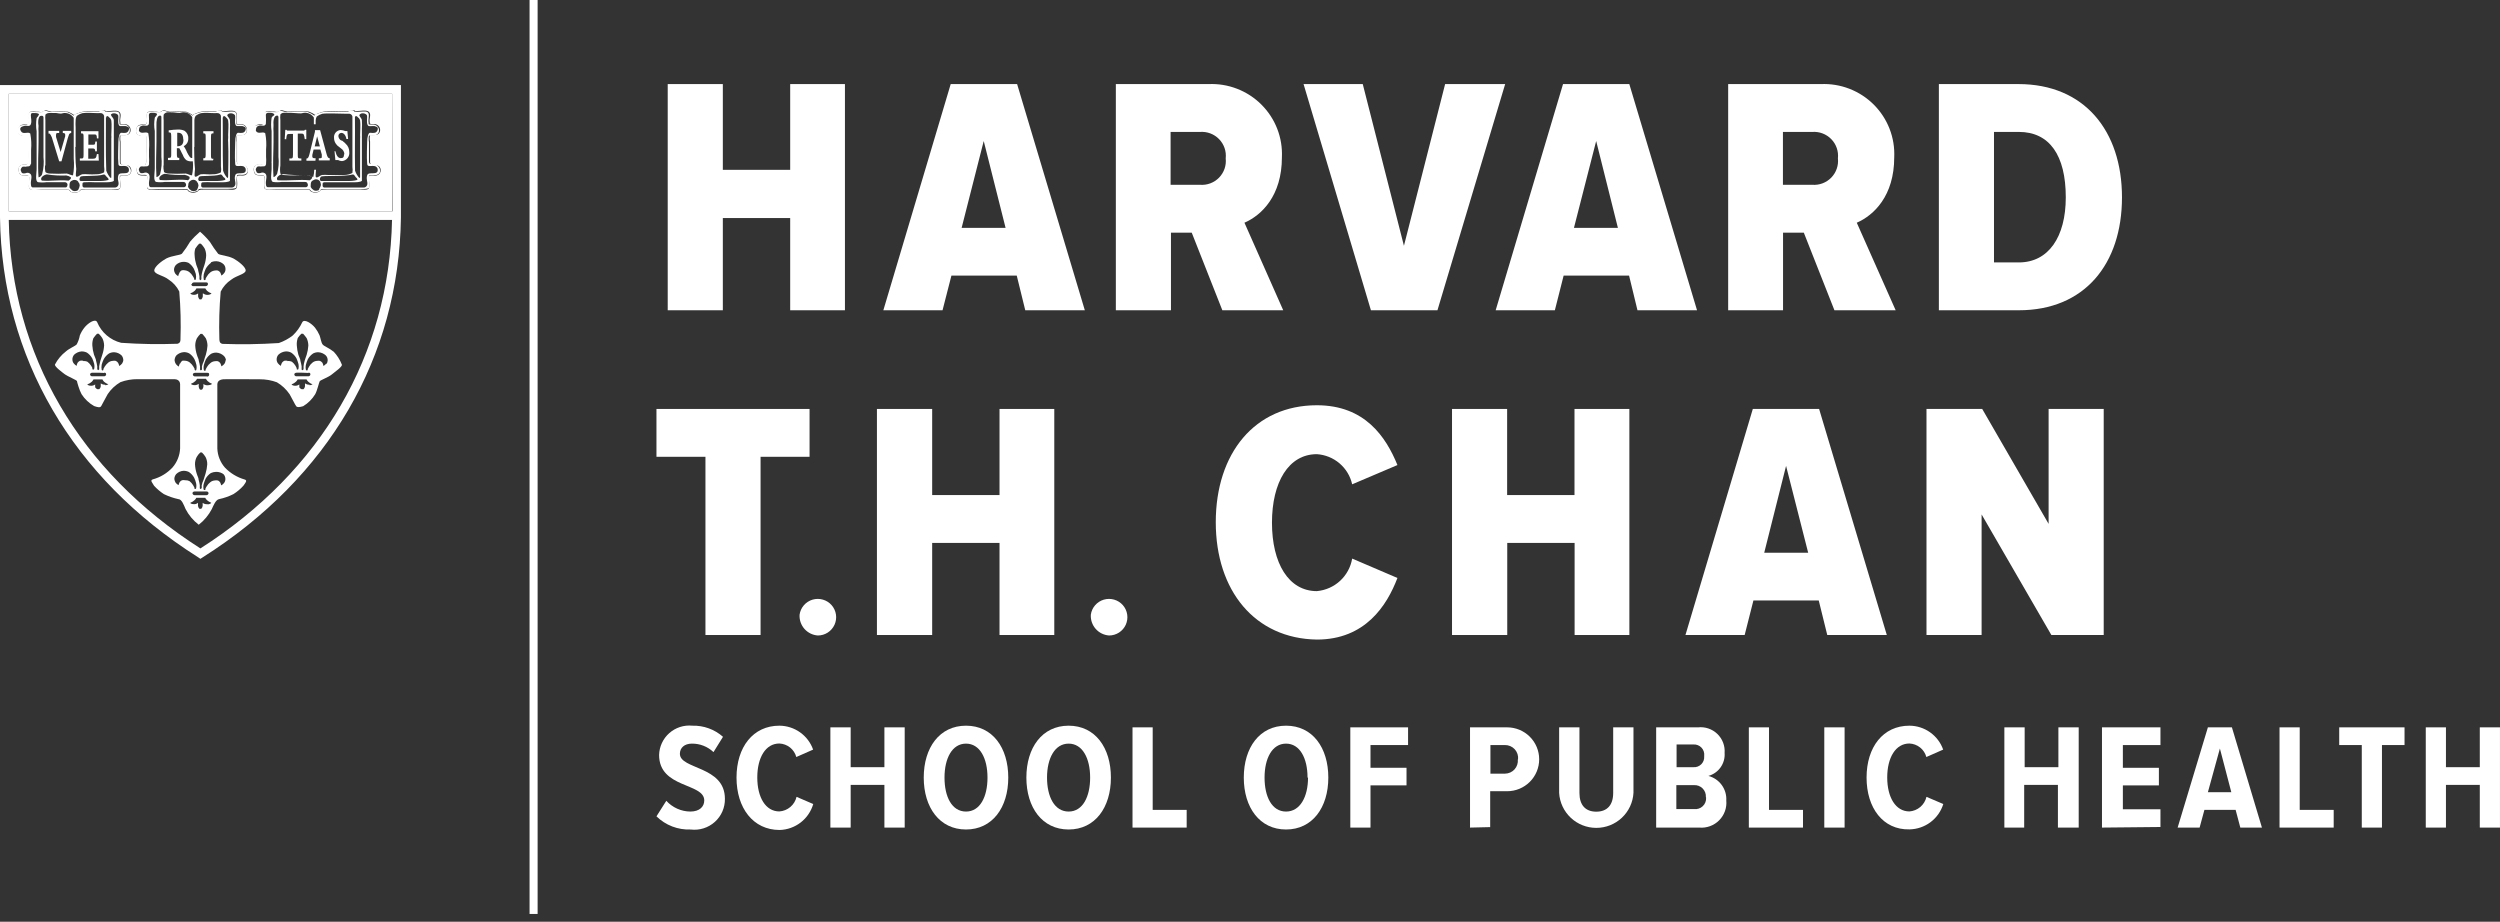
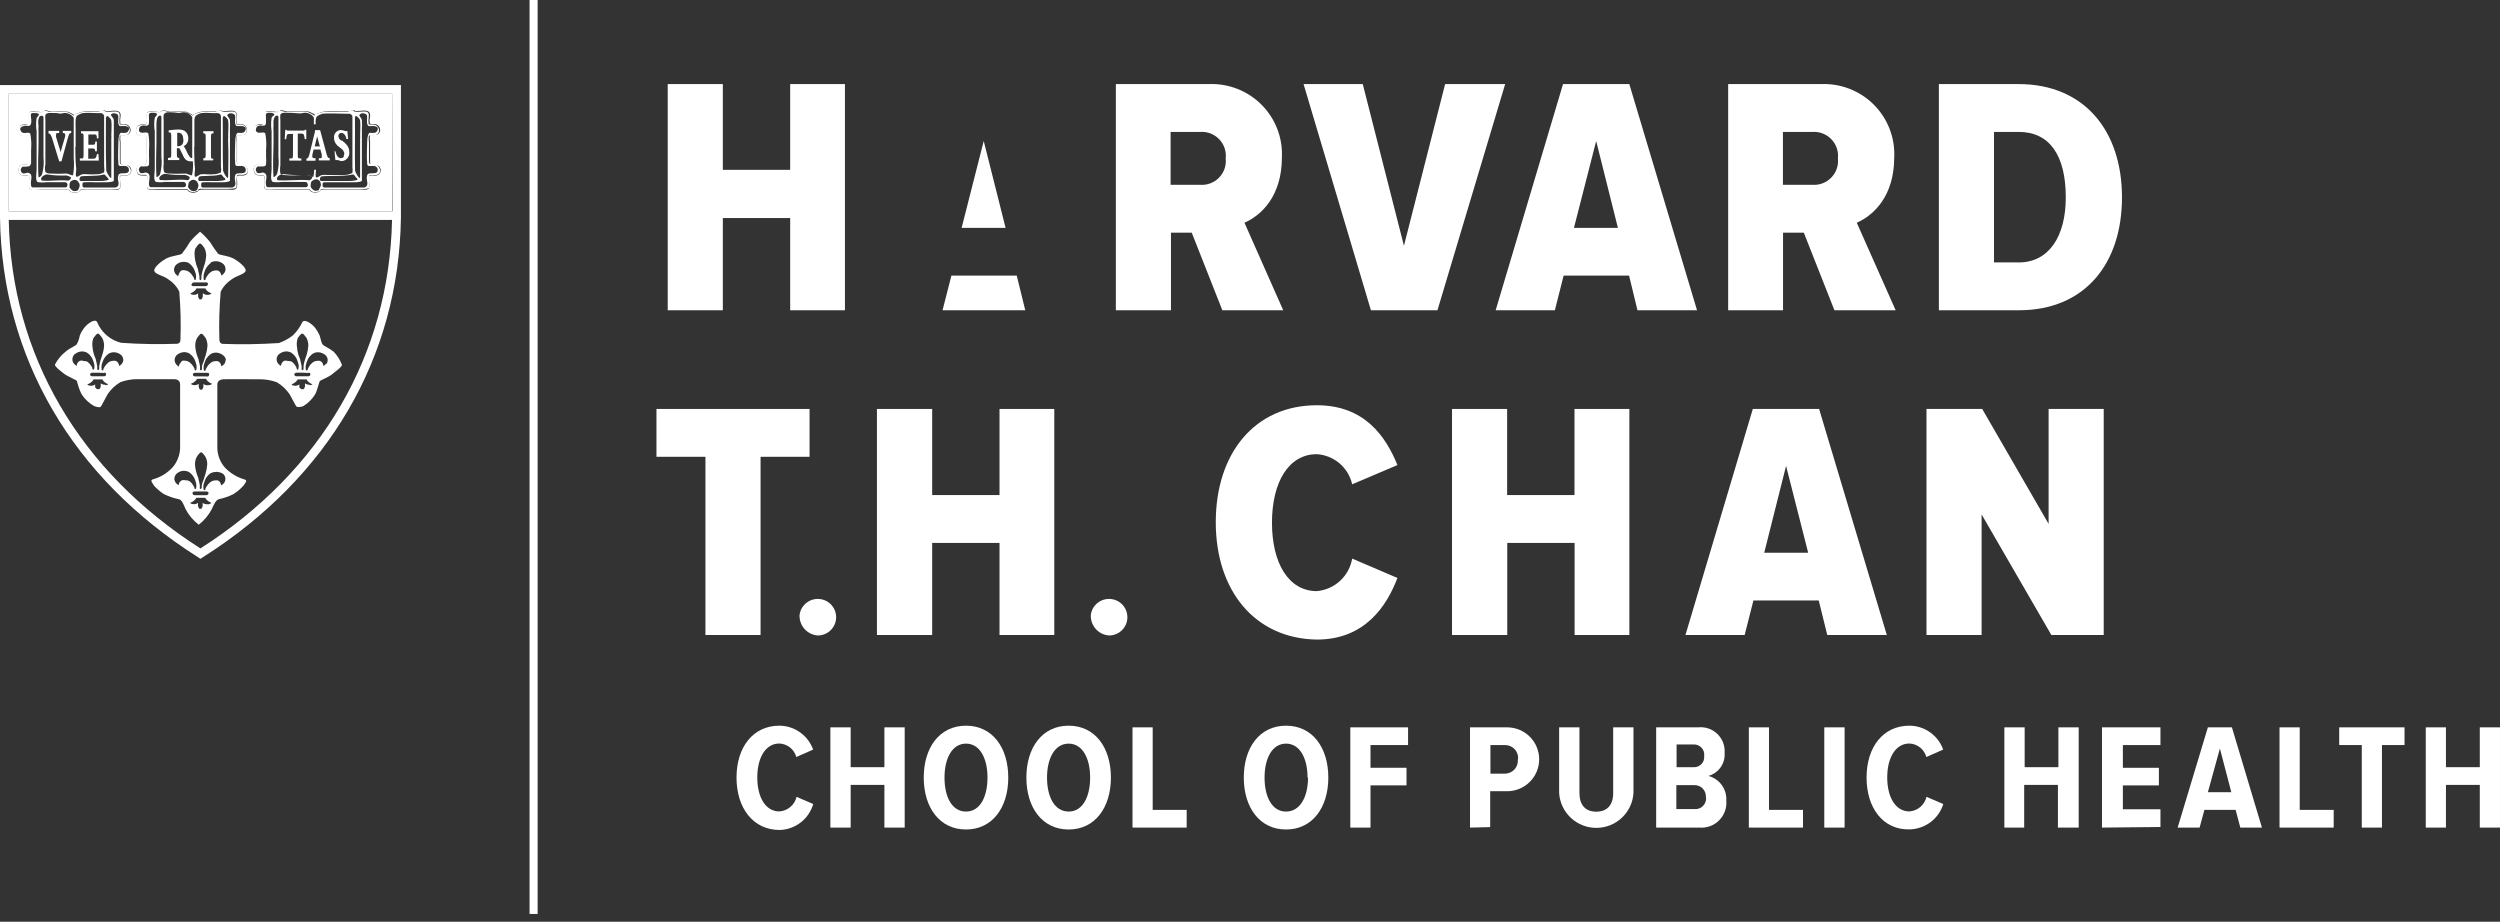
<svg xmlns="http://www.w3.org/2000/svg" width="198" height="73" viewBox="0 0 198 73" fill="none">
  <rect x="0" y="0" width="198" height="73" fill="#333333" stroke="none" />
  <path d="M31.06 7.427H0.695V16.739H31.06V7.427ZM9.91 13.906C9.812 13.893 9.713 13.893 9.615 13.906C9.539 13.963 9.511 13.906 9.501 14.096C9.492 14.285 9.587 14.749 9.501 14.92C9.416 15.091 8.978 15.015 8.817 15.015H6.858C6.62 15.015 6.43 15.015 6.335 15.091C6.239 15.166 6.335 15.166 6.201 15.204C6.112 15.244 6.014 15.264 5.916 15.264C5.818 15.264 5.721 15.244 5.631 15.204C5.574 15.204 5.526 15.072 5.431 15.034C5.32 15.024 5.209 15.024 5.098 15.034H3.272C2.949 15.034 2.417 15.11 2.321 14.911C2.226 14.712 2.379 14.285 2.321 14.068C2.264 13.85 2.321 13.925 2.15 13.906C1.732 13.906 1.551 13.906 1.494 13.594C1.39 13.13 1.684 12.978 2.141 13.044C2.34 12.826 2.274 12.258 2.274 11.784C2.274 11.311 2.274 11.074 2.274 10.771C1.808 10.771 1.323 10.771 1.466 10.212C1.523 9.89 1.732 9.833 2.16 9.871C2.493 9.672 2.084 8.98 2.417 8.848C2.568 8.828 2.722 8.828 2.873 8.848H3.035C3.139 8.848 3.282 8.914 3.415 8.848C3.548 8.781 3.501 8.753 3.586 8.734C3.672 8.715 3.938 8.838 4.109 8.848C4.534 8.823 4.959 8.823 5.384 8.848C5.568 8.917 5.741 9.013 5.897 9.132C5.897 9.047 6.04 9.028 6.125 8.99C6.356 8.883 6.604 8.822 6.858 8.81C7.196 8.838 7.537 8.838 7.875 8.81C8.103 8.81 8.275 8.668 8.398 8.81C8.788 8.81 9.264 8.677 9.463 8.876C9.663 9.075 9.463 9.397 9.53 9.681V9.776C9.53 9.852 9.53 9.776 9.625 9.833C9.72 9.827 9.815 9.827 9.91 9.833C9.98 9.839 10.047 9.86 10.107 9.895C10.168 9.929 10.22 9.977 10.26 10.034C10.3 10.091 10.327 10.156 10.338 10.224C10.35 10.293 10.347 10.363 10.329 10.43C10.224 10.742 9.958 10.704 9.549 10.714C9.515 10.883 9.515 11.057 9.549 11.226V12.874C9.615 13.196 9.882 12.969 10.195 13.13C10.509 13.291 10.509 13.935 9.91 13.906ZM19.163 13.906C19.065 13.895 18.966 13.895 18.868 13.906C18.802 13.963 18.764 13.906 18.764 14.096C18.764 14.285 18.849 14.749 18.716 14.92C18.583 15.091 18.193 15.015 18.041 15.015H16.225C15.987 15.015 15.806 15.015 15.711 15.091C15.616 15.166 15.711 15.166 15.578 15.204C15.488 15.244 15.391 15.264 15.293 15.264C15.194 15.264 15.097 15.244 15.008 15.204C14.941 15.204 14.893 15.072 14.808 15.034C14.697 15.024 14.586 15.024 14.475 15.034H12.62C12.288 15.034 11.755 15.11 11.669 14.911C11.584 14.712 11.717 14.285 11.669 14.068C11.622 13.85 11.669 13.925 11.508 13.906C11.089 13.906 10.909 13.906 10.842 13.594C10.747 13.13 11.032 12.978 11.498 13.044C11.698 12.826 11.622 12.258 11.622 11.784C11.622 11.311 11.622 11.074 11.622 10.771C11.156 10.771 10.671 10.771 10.804 10.212C10.861 9.89 11.08 9.833 11.508 9.871C11.841 9.672 11.432 8.98 11.765 8.848C11.916 8.832 12.069 8.832 12.221 8.848H12.373C12.487 8.848 12.62 8.914 12.754 8.848C12.887 8.781 12.839 8.753 12.934 8.734C13.029 8.715 13.277 8.838 13.457 8.848C13.888 8.823 14.32 8.823 14.751 8.848C14.939 8.915 15.115 9.01 15.274 9.132C15.274 9.047 15.416 9.028 15.502 8.99C15.729 8.885 15.975 8.823 16.225 8.81C16.516 8.838 16.809 8.838 17.1 8.81C17.328 8.81 17.489 8.668 17.613 8.81C18.012 8.81 18.488 8.677 18.678 8.876C18.868 9.075 18.678 9.397 18.745 9.681V9.776C18.745 9.852 18.745 9.776 18.849 9.833C18.944 9.827 19.04 9.827 19.135 9.833C19.204 9.839 19.271 9.86 19.332 9.895C19.392 9.929 19.444 9.977 19.484 10.034C19.524 10.091 19.551 10.156 19.563 10.224C19.575 10.293 19.572 10.363 19.553 10.43C19.439 10.742 19.173 10.704 18.773 10.714C18.735 10.882 18.735 11.057 18.773 11.226V12.874C18.84 13.196 19.106 12.969 19.41 13.13C19.715 13.291 19.772 13.935 19.163 13.906ZM29.624 13.906C29.523 13.89 29.42 13.89 29.32 13.906C29.253 13.906 29.224 13.906 29.215 14.086C29.206 14.266 29.301 14.74 29.215 14.911C29.129 15.081 28.692 15.005 28.53 15.005H25.896C25.658 15.005 25.478 15.005 25.373 15.081C25.268 15.157 25.373 15.157 25.249 15.195C25.16 15.235 25.062 15.255 24.964 15.255C24.866 15.255 24.769 15.235 24.679 15.195C24.612 15.195 24.565 15.062 24.47 15.024C24.362 15.015 24.254 15.015 24.146 15.024H21.892C21.569 15.024 21.037 15.1 20.942 14.901C20.846 14.702 20.999 14.276 20.942 14.058C20.884 13.84 20.942 13.916 20.78 13.897C20.361 13.897 20.181 13.897 20.114 13.584C20.01 13.12 20.304 12.969 20.761 13.035C20.761 13.035 20.808 13.035 20.818 13.035C21.018 12.817 20.942 12.249 20.942 11.775C20.942 11.301 20.942 11.065 20.942 10.761C20.485 10.761 19.991 10.761 20.133 10.202C20.19 9.88 20.399 9.823 20.837 9.861C21.16 9.662 20.751 8.971 21.084 8.838C21.239 8.823 21.395 8.823 21.55 8.838H21.702C21.816 8.838 21.95 8.905 22.083 8.838C22.216 8.772 22.168 8.744 22.254 8.725C22.339 8.706 22.606 8.829 22.777 8.838C23.224 8.838 24.099 8.772 24.46 8.838C24.651 8.906 24.831 9.001 24.993 9.122C24.993 9.037 25.126 9.018 25.211 8.98C25.442 8.876 25.691 8.815 25.944 8.8C26.508 8.829 27.073 8.829 27.636 8.8C27.865 8.8 28.026 8.658 28.15 8.8C28.549 8.8 29.025 8.668 29.224 8.867C29.424 9.066 29.224 9.388 29.282 9.672C29.291 9.703 29.291 9.736 29.282 9.767C29.282 9.842 29.329 9.767 29.386 9.823C29.481 9.817 29.576 9.817 29.671 9.823C29.741 9.829 29.808 9.85 29.869 9.885C29.929 9.92 29.981 9.967 30.021 10.024C30.061 10.081 30.088 10.146 30.1 10.215C30.112 10.283 30.108 10.353 30.09 10.42C29.985 10.733 29.719 10.695 29.31 10.704C29.276 10.873 29.276 11.047 29.31 11.216V12.874C29.377 13.196 29.643 12.969 29.957 13.13C30.271 13.291 30.242 13.935 29.643 13.916L29.624 13.906Z" fill="white" />
  <path d="M0 6.735V17.232C0.152 28.268 5.706 37.817 15.691 44.136L15.872 44.259L16.062 44.136C26.038 37.817 31.601 28.268 31.753 17.232V6.735H0ZM15.872 43.434C6.276 37.315 0.884 28.069 0.694 17.421H31.049C30.831 28.069 25.467 37.315 15.872 43.434ZM31.087 16.739H0.694V7.427H31.059L31.087 16.739ZM2.13 13.035C1.674 12.969 1.379 13.12 1.484 13.585C1.541 13.878 1.721 13.925 2.14 13.897C2.282 13.897 2.282 13.973 2.311 14.058C2.339 14.143 2.225 14.655 2.311 14.901C2.396 15.148 2.929 15.024 3.262 15.024H5.088C5.198 15.015 5.31 15.015 5.421 15.024C5.516 15.024 5.563 15.157 5.62 15.195C5.71 15.235 5.807 15.255 5.906 15.255C6.004 15.255 6.101 15.235 6.191 15.195C6.286 15.195 6.267 15.195 6.324 15.081C6.381 14.967 6.609 15.005 6.847 15.005H8.806C8.968 15.005 9.405 15.005 9.491 14.911C9.576 14.816 9.491 14.314 9.491 14.086C9.491 13.859 9.491 13.954 9.605 13.897C9.703 13.884 9.802 13.884 9.9 13.897C10.499 13.897 10.47 13.376 10.137 13.12C9.805 12.864 9.557 13.187 9.491 12.864V11.254C9.457 11.085 9.457 10.911 9.491 10.742C9.9 10.742 10.166 10.742 10.271 10.458C10.289 10.391 10.292 10.321 10.28 10.253C10.268 10.184 10.242 10.119 10.202 10.062C10.162 10.005 10.11 9.958 10.049 9.923C9.989 9.888 9.922 9.867 9.852 9.861C9.757 9.855 9.662 9.855 9.567 9.861C9.51 9.861 9.472 9.861 9.472 9.805V9.71C9.415 9.426 9.567 9.066 9.405 8.905C9.243 8.744 8.73 8.905 8.34 8.838C8.216 8.658 8.045 8.753 7.817 8.838C7.478 8.867 7.138 8.867 6.799 8.838C6.546 8.851 6.297 8.912 6.067 9.018C5.982 9.018 5.868 9.075 5.839 9.16C5.683 9.041 5.51 8.946 5.325 8.876C4.901 8.852 4.476 8.852 4.051 8.876C3.88 8.876 3.661 8.753 3.528 8.763C3.395 8.772 3.414 8.867 3.357 8.876C3.3 8.886 3.081 8.876 2.977 8.876H2.815C2.663 8.857 2.51 8.857 2.358 8.876C2.026 9.009 2.434 9.7 2.102 9.899C1.674 9.899 1.464 9.899 1.407 10.24C1.312 10.78 1.75 10.79 2.216 10.799C2.216 11.102 2.216 11.453 2.216 11.813C2.216 12.173 2.282 12.855 2.083 13.073C2.149 13.035 2.111 13.025 2.102 13.035H2.13ZM5.478 14.304C5.478 14.304 5.421 14.304 5.383 14.304C4.66 14.229 4.108 14.361 3.309 14.304C3.11 14.068 3.519 13.831 3.709 13.812C4.221 13.892 4.741 13.921 5.259 13.897C5.389 13.92 5.513 13.972 5.62 14.049C5.639 14.21 5.497 14.229 5.449 14.304H5.478ZM8.758 9.113C8.892 8.876 9.262 8.98 9.348 9.113C9.434 9.246 9.243 9.861 9.5 9.985C9.567 9.985 9.662 9.985 9.747 9.985H9.919C10.042 9.985 9.919 9.985 10.118 10.041C10.318 10.098 10.194 10.487 9.976 10.515C9.757 10.544 9.747 10.515 9.605 10.515C9.462 10.515 9.377 10.875 9.377 11.188C9.377 11.5 9.32 12.467 9.377 12.978C9.377 13.272 9.747 13.082 10.014 13.168C10.06 13.184 10.102 13.211 10.136 13.248C10.169 13.284 10.192 13.328 10.204 13.376C10.299 13.973 9.491 13.528 9.377 13.878C9.262 14.229 9.443 14.399 9.377 14.646C9.357 14.71 9.317 14.765 9.261 14.803C9.206 14.841 9.139 14.859 9.072 14.854C8.701 14.854 8.426 14.854 8.045 14.854H7.598H6.647C6.495 14.797 6.533 14.693 6.533 14.589C6.533 14.484 6.533 14.475 6.647 14.437C6.964 14.419 7.282 14.419 7.598 14.437C7.884 14.437 7.979 14.437 8.254 14.437C8.53 14.437 8.882 14.437 9.015 14.323C9.015 13.48 9.015 12.997 9.015 12.116V10.203C9.015 9.985 9.015 9.757 9.015 9.549C9.015 9.34 8.854 9.284 8.806 9.142C8.758 8.999 8.701 9.085 8.73 9.113H8.758ZM8.416 9.303C8.416 9.236 8.416 9.227 8.473 9.198C8.53 9.17 8.616 9.255 8.654 9.303C8.737 9.362 8.794 9.45 8.816 9.549C8.863 9.89 8.816 10.383 8.816 10.705C8.826 10.799 8.826 10.894 8.816 10.989C8.811 11.071 8.811 11.153 8.816 11.235C8.816 12.078 8.816 13.812 8.816 13.963C8.816 14.115 8.816 14.115 8.72 14.058C8.591 13.895 8.488 13.713 8.416 13.518C8.359 11.737 8.397 10.989 8.388 9.303H8.416ZM8.492 14.039C8.54 14.105 8.606 14.153 8.606 14.219C8.606 14.286 8.188 14.333 8.007 14.333H6.372C6.248 14.248 6.286 14.124 6.372 14.001C6.457 13.878 7.646 14.001 8.216 13.821C8.312 13.793 8.369 13.935 8.492 14.049V14.039ZM5.991 11.633C5.991 11.112 5.991 10.686 5.991 10.136C5.977 9.922 5.977 9.707 5.991 9.492C5.996 9.383 6.025 9.276 6.077 9.179C6.211 9.081 6.363 9.007 6.524 8.962C6.904 8.905 7.341 8.962 7.76 8.962C7.845 8.954 7.931 8.954 8.017 8.962C8.072 8.973 8.122 8.999 8.163 9.037C8.203 9.076 8.232 9.125 8.245 9.179C8.245 10.496 8.245 12.088 8.245 13.177C8.275 13.334 8.275 13.494 8.245 13.651C8.049 13.755 7.83 13.808 7.608 13.802C7.399 13.816 7.189 13.816 6.98 13.802C6.822 13.788 6.663 13.788 6.505 13.802C6.426 13.829 6.353 13.867 6.286 13.916C6.286 13.916 6.115 14.039 6.039 13.982C5.963 13.925 6.039 13.556 6.039 13.386C5.963 12.741 5.972 11.974 5.963 11.643L5.991 11.633ZM6.257 14.475C6.29 14.543 6.309 14.617 6.314 14.693C6.298 14.802 6.263 14.908 6.21 15.005C6.194 15.038 6.17 15.066 6.14 15.086C6.11 15.106 6.075 15.117 6.039 15.119C5.968 15.147 5.89 15.147 5.82 15.119C5.725 15.119 5.734 15.053 5.668 15.024C5.601 14.996 5.563 14.901 5.506 14.844C5.502 14.788 5.502 14.731 5.506 14.674C5.506 14.551 5.506 14.38 5.725 14.295C5.867 14.2 6.181 14.248 6.229 14.475H6.257ZM3.595 13.111C3.595 12.012 3.595 10.79 3.595 9.549C3.578 9.395 3.578 9.239 3.595 9.085C3.63 9.043 3.673 9.01 3.722 8.987C3.772 8.964 3.826 8.952 3.88 8.952C3.972 8.943 4.064 8.943 4.156 8.952H4.46C4.583 8.976 4.706 8.992 4.831 8.999C4.906 8.979 4.982 8.963 5.059 8.952C5.211 8.939 5.364 8.968 5.502 9.034C5.639 9.101 5.755 9.204 5.839 9.331C5.839 10.487 5.839 11.623 5.839 12.571C5.882 13.01 5.863 13.454 5.782 13.888C5.601 13.888 5.478 13.774 5.287 13.745C4.841 13.769 4.393 13.769 3.947 13.745C3.823 13.745 3.623 13.679 3.595 13.622C3.558 13.454 3.548 13.282 3.566 13.111H3.595ZM3.281 9.17C3.357 9.17 3.414 9.17 3.443 9.274V12.438C3.493 12.889 3.457 13.345 3.338 13.783C3.338 13.869 3.176 14.03 3.053 14.049C2.977 13.025 3.053 12.021 3.053 11.283C3.053 11.14 3.053 11.036 3.053 10.856C3.053 10.856 3.053 10.705 3.053 10.676C3.058 10.607 3.058 10.537 3.053 10.468C3.038 10.298 3.038 10.127 3.053 9.956C2.986 9.587 3.053 9.17 3.252 9.17H3.281ZM2.463 12.959C2.463 12.817 2.463 12.628 2.463 12.429V11.86C2.501 11.43 2.479 10.996 2.396 10.572C2.187 10.392 1.835 10.695 1.655 10.383C1.474 10.07 1.788 10.013 1.94 9.966C2.092 9.918 2.358 10.079 2.444 9.833C2.53 9.587 2.444 9.369 2.444 9.142C2.444 8.914 2.568 8.962 2.615 8.952C2.824 8.952 3.015 8.952 3.091 9.047C3.06 9.098 3.034 9.152 3.015 9.208C3.015 9.208 2.929 9.284 2.9 9.35C2.844 9.698 2.844 10.053 2.9 10.402C2.9 11.15 2.9 11.633 2.9 12.239V12.467C2.9 12.571 2.9 12.675 2.9 12.779V12.959C2.9 13.082 2.9 13.149 2.9 13.272C2.896 13.319 2.896 13.367 2.9 13.414C2.9 13.689 2.758 14.361 3.015 14.428C3.238 14.461 3.466 14.461 3.69 14.428C4.251 14.428 4.641 14.428 5.126 14.428C5.174 14.427 5.22 14.441 5.26 14.468C5.299 14.495 5.329 14.534 5.344 14.579C5.344 14.664 5.344 14.816 5.211 14.844C4.26 14.844 3.566 14.844 2.596 14.844C2.434 14.844 2.444 14.589 2.444 14.437C2.444 14.286 2.596 13.859 2.358 13.736C2.121 13.613 2.111 13.736 1.892 13.736C1.674 13.736 1.693 13.585 1.636 13.471C1.641 13.418 1.657 13.367 1.683 13.322C1.709 13.276 1.745 13.236 1.788 13.206C1.863 13.192 1.941 13.192 2.016 13.206C2.168 13.149 2.387 13.253 2.434 12.988L2.463 12.959ZM3.842 10.534V10.364H4.688V10.534H4.622C4.498 10.534 4.441 10.534 4.441 10.667C4.432 10.729 4.432 10.793 4.441 10.856L4.802 12.04L5.164 10.79C5.169 10.749 5.169 10.708 5.164 10.667C5.164 10.572 5.107 10.534 4.974 10.534V10.364H5.639V10.534C5.598 10.535 5.558 10.549 5.525 10.575C5.492 10.601 5.469 10.636 5.459 10.676C5.459 10.676 5.392 10.856 5.363 10.96L4.869 12.779H4.688L4.108 10.885C3.975 10.591 3.947 10.562 3.813 10.562L3.842 10.534ZM22.681 11.027H22.548L22.595 10.288H22.709C22.709 10.345 22.709 10.345 22.814 10.345H24.069C24.069 10.345 24.126 10.345 24.145 10.278H24.259V11.017H24.136C24.079 10.61 24.05 10.582 23.869 10.582H23.584V12.239C23.584 12.495 23.584 12.552 23.793 12.552H23.869V12.722H22.918V12.552H22.994C23.156 12.552 23.204 12.552 23.204 12.239V10.61H22.947C22.738 10.61 22.709 10.61 22.662 11.046L22.681 11.027ZM7.827 12.722H6.324V12.552H6.419C6.581 12.552 6.619 12.552 6.619 12.239V10.875C6.619 10.6 6.619 10.562 6.419 10.562V10.392H7.798V10.96H7.674C7.674 10.676 7.617 10.648 7.475 10.648H6.999V11.463H7.341C7.503 11.463 7.532 11.463 7.551 11.207H7.674V11.983H7.541C7.541 11.813 7.494 11.756 7.332 11.756H6.99V12.277C6.99 12.524 6.99 12.552 6.99 12.571H7.37C7.57 12.571 7.627 12.505 7.674 12.201H7.798L7.827 12.722ZM27.274 12.211C27.271 12.119 27.245 12.029 27.199 11.95C27.152 11.87 27.087 11.804 27.008 11.756L26.865 11.643C26.753 11.574 26.658 11.48 26.589 11.368C26.501 11.236 26.455 11.081 26.456 10.922C26.447 10.846 26.453 10.769 26.476 10.695C26.498 10.621 26.535 10.553 26.585 10.494C26.635 10.435 26.697 10.388 26.766 10.354C26.836 10.32 26.911 10.301 26.989 10.297C27.113 10.306 27.235 10.335 27.35 10.383H27.512L27.569 11.008H27.436C27.388 10.714 27.226 10.525 27.036 10.525C26.972 10.527 26.912 10.554 26.867 10.6C26.823 10.646 26.798 10.707 26.798 10.771C26.803 10.845 26.827 10.917 26.866 10.98C26.906 11.043 26.961 11.095 27.027 11.131H27.084C27.123 11.153 27.159 11.182 27.188 11.216C27.252 11.258 27.31 11.309 27.36 11.368C27.456 11.451 27.534 11.554 27.587 11.67C27.639 11.787 27.666 11.913 27.664 12.04C27.674 12.126 27.668 12.212 27.644 12.295C27.62 12.378 27.58 12.455 27.526 12.522C27.472 12.589 27.405 12.645 27.329 12.686C27.253 12.727 27.17 12.752 27.084 12.76C26.974 12.754 26.867 12.725 26.77 12.675H26.656H26.561L26.494 11.974H26.561C26.646 12.344 26.789 12.524 26.989 12.524C27.188 12.524 27.245 12.438 27.245 12.239L27.274 12.211ZM20.769 13.007C20.313 12.94 20.018 13.092 20.123 13.556C20.189 13.85 20.37 13.897 20.788 13.869C20.921 13.869 20.921 13.944 20.95 14.03C20.979 14.115 20.864 14.627 20.95 14.873C21.035 15.119 21.568 14.996 21.901 14.996H24.155C24.262 14.986 24.37 14.986 24.478 14.996C24.573 14.996 24.621 15.129 24.687 15.166C24.777 15.206 24.874 15.227 24.973 15.227C25.071 15.227 25.168 15.206 25.258 15.166C25.353 15.166 25.324 15.166 25.381 15.053C25.439 14.939 25.667 14.977 25.904 14.977H28.539C28.7 14.977 29.138 14.977 29.223 14.882C29.309 14.788 29.223 14.286 29.223 14.058C29.223 13.831 29.223 13.925 29.328 13.878C29.429 13.862 29.532 13.862 29.632 13.878C30.231 13.878 30.203 13.348 29.87 13.092C29.537 12.836 29.29 13.158 29.223 12.836V11.254C29.19 11.085 29.19 10.911 29.223 10.742C29.632 10.742 29.899 10.742 30.003 10.458C30.022 10.391 30.025 10.321 30.013 10.253C30.001 10.184 29.974 10.119 29.934 10.062C29.894 10.005 29.842 9.958 29.782 9.923C29.722 9.888 29.654 9.867 29.585 9.861C29.49 9.855 29.395 9.855 29.299 9.861C29.242 9.861 29.195 9.861 29.195 9.805C29.204 9.774 29.204 9.741 29.195 9.71C29.138 9.426 29.299 9.066 29.138 8.905C28.976 8.744 28.463 8.905 28.063 8.838C27.94 8.658 27.778 8.753 27.55 8.838C26.986 8.867 26.421 8.867 25.857 8.838C25.604 8.853 25.356 8.914 25.125 9.018C25.039 9.018 24.925 9.075 24.906 9.16C24.744 9.039 24.564 8.944 24.373 8.876C24.012 8.782 23.137 8.876 22.69 8.876C22.519 8.876 22.3 8.753 22.167 8.763C22.034 8.772 22.053 8.867 21.996 8.876C21.939 8.886 21.73 8.876 21.616 8.876H21.463C21.308 8.861 21.152 8.861 20.997 8.876C20.665 9.009 21.073 9.7 20.75 9.899C20.313 9.899 20.104 9.899 20.047 10.24C19.951 10.78 20.398 10.79 20.855 10.799C20.855 11.102 20.855 11.453 20.855 11.813C20.855 12.173 20.931 12.855 20.731 13.073C20.788 13.035 20.76 13.025 20.741 13.035L20.769 13.007ZM24.573 14.276C24.573 14.276 24.526 14.276 24.478 14.276C23.755 14.2 22.785 14.333 21.986 14.276C21.787 14.039 22.205 13.802 22.386 13.783C23.039 13.864 23.697 13.893 24.354 13.869C24.487 13.892 24.614 13.944 24.725 14.02C24.716 14.21 24.564 14.229 24.507 14.304L24.573 14.276ZM25.305 14.986C25.289 15.015 25.265 15.04 25.237 15.058C25.209 15.076 25.177 15.088 25.144 15.091C25.07 15.119 24.989 15.119 24.916 15.091C24.83 15.091 24.83 15.024 24.763 14.996C24.697 14.967 24.659 14.873 24.611 14.816C24.603 14.759 24.603 14.702 24.611 14.646C24.611 14.522 24.611 14.352 24.83 14.267C24.875 14.236 24.925 14.215 24.979 14.206C25.033 14.198 25.088 14.201 25.14 14.217C25.192 14.232 25.24 14.259 25.28 14.296C25.32 14.332 25.352 14.377 25.372 14.428C25.395 14.498 25.411 14.571 25.419 14.646C25.39 14.781 25.328 14.908 25.239 15.015L25.305 14.986ZM28.463 9.113C28.596 8.876 28.967 8.98 29.052 9.113C29.138 9.246 28.948 9.861 29.204 9.985C29.287 9.995 29.369 9.995 29.452 9.985H29.623C29.737 9.985 29.623 9.985 29.823 10.041C30.022 10.098 29.899 10.487 29.68 10.515C29.461 10.544 29.452 10.515 29.309 10.515C29.166 10.515 29.081 10.875 29.081 11.188C29.081 11.5 29.024 12.467 29.081 12.978C29.081 13.272 29.452 13.082 29.718 13.168C29.763 13.186 29.804 13.214 29.837 13.25C29.87 13.286 29.894 13.329 29.908 13.376C30.003 13.973 29.185 13.528 29.081 13.878C28.976 14.229 29.147 14.399 29.081 14.646C29.061 14.71 29.021 14.765 28.965 14.803C28.91 14.841 28.843 14.859 28.776 14.854C28.405 14.854 28.13 14.854 27.74 14.854H27.15H25.667C25.515 14.797 25.553 14.693 25.553 14.589C25.553 14.484 25.553 14.475 25.667 14.437C25.99 14.437 26.618 14.437 26.875 14.437C27.131 14.437 27.626 14.437 27.901 14.437C28.177 14.437 28.529 14.437 28.662 14.323C28.662 13.48 28.662 12.997 28.662 12.116V10.203C28.677 9.985 28.677 9.767 28.662 9.549C28.662 9.369 28.501 9.284 28.463 9.142C28.425 8.999 28.463 9.085 28.463 9.113ZM28.111 9.303C28.111 9.246 28.111 9.227 28.177 9.198C28.244 9.17 28.32 9.255 28.358 9.303C28.441 9.362 28.498 9.45 28.52 9.549C28.567 9.89 28.52 10.383 28.52 10.705C28.53 10.799 28.53 10.894 28.52 10.989V11.235C28.52 12.078 28.52 13.812 28.52 13.963C28.52 14.115 28.52 14.115 28.425 14.058C28.29 13.899 28.186 13.716 28.12 13.518C28.092 11.737 28.13 10.989 28.111 9.303ZM28.187 14.039C28.244 14.105 28.31 14.153 28.31 14.219C28.31 14.286 27.892 14.333 27.702 14.333H25.41C25.286 14.248 25.324 14.124 25.41 14.001C25.496 13.878 27.312 14.001 27.921 13.821C28.044 13.793 28.092 13.935 28.187 14.049V14.039ZM22.205 13.092C22.205 11.993 22.205 10.771 22.205 9.53C22.188 9.376 22.188 9.22 22.205 9.066C22.238 9.024 22.279 8.99 22.327 8.967C22.375 8.944 22.428 8.932 22.481 8.933C22.573 8.924 22.665 8.924 22.757 8.933H23.023C23.213 8.933 23.679 8.99 23.85 8.98C23.925 8.96 24.002 8.944 24.079 8.933C24.231 8.919 24.384 8.947 24.522 9.014C24.659 9.081 24.776 9.184 24.858 9.312V9.843H25.001C25.001 9.738 25.001 9.644 25.001 9.539C25.006 9.43 25.035 9.323 25.087 9.227C25.221 9.128 25.373 9.054 25.534 9.009C25.924 8.952 27.027 9.009 27.436 9.009C27.518 9.002 27.601 9.002 27.683 9.009C27.739 9.018 27.791 9.043 27.831 9.082C27.872 9.121 27.9 9.172 27.911 9.227C27.911 10.544 27.911 12.135 27.911 13.225C27.936 13.381 27.936 13.541 27.911 13.698C27.714 13.801 27.496 13.856 27.274 13.859C27.027 13.859 26.237 13.859 25.981 13.859C25.819 13.845 25.657 13.845 25.496 13.859C25.417 13.886 25.343 13.924 25.277 13.973C25.277 13.973 25.106 14.096 25.03 14.039C24.953 13.982 25.03 13.613 25.03 13.442H24.887C24.885 13.634 24.86 13.825 24.811 14.011C24.64 14.011 24.507 13.897 24.307 13.869C23.879 13.869 22.994 13.925 22.557 13.869C22.433 13.869 22.234 13.802 22.205 13.745C22.172 13.535 22.172 13.321 22.205 13.111V13.092ZM21.901 9.151C21.977 9.151 22.024 9.151 22.053 9.255V12.419C22.103 12.87 22.068 13.326 21.948 13.764C21.901 13.85 21.787 14.011 21.663 14.03C21.587 13.007 21.663 12.002 21.663 11.264C21.663 11.121 21.663 11.027 21.663 10.837C21.663 10.837 21.663 10.686 21.663 10.657C21.663 10.629 21.663 10.515 21.663 10.449C21.649 10.279 21.649 10.107 21.663 9.937C21.625 9.587 21.701 9.17 21.901 9.17V9.151ZM21.073 12.94C21.088 12.764 21.088 12.586 21.073 12.41V11.841C21.112 11.411 21.089 10.977 21.007 10.553C20.798 10.373 20.446 10.676 20.265 10.364C20.265 10.023 20.398 9.994 20.55 9.947C20.703 9.899 20.969 10.06 21.055 9.814C21.074 9.584 21.074 9.353 21.055 9.123C21.055 8.943 21.178 8.943 21.235 8.933C21.444 8.933 21.625 8.933 21.701 9.028C21.777 9.123 21.701 9.132 21.625 9.189C21.549 9.246 21.54 9.265 21.511 9.331C21.459 9.68 21.459 10.034 21.511 10.383C21.511 11.131 21.511 11.614 21.511 12.22C21.516 12.296 21.516 12.372 21.511 12.448C21.511 12.552 21.511 12.656 21.511 12.76C21.501 12.82 21.501 12.881 21.511 12.94C21.511 13.063 21.511 13.13 21.511 13.253C21.511 13.376 21.511 13.357 21.511 13.395C21.511 13.67 21.368 14.342 21.625 14.409C21.849 14.442 22.076 14.442 22.3 14.409C22.871 14.409 23.708 14.409 24.155 14.409C24.278 14.409 24.345 14.466 24.364 14.56C24.378 14.584 24.386 14.612 24.388 14.64C24.39 14.668 24.385 14.696 24.374 14.721C24.363 14.747 24.346 14.77 24.324 14.788C24.303 14.806 24.277 14.819 24.25 14.825C23.299 14.825 22.177 14.825 21.216 14.825C21.045 14.825 21.055 14.57 21.055 14.418C21.055 14.267 21.207 13.84 20.969 13.717C20.731 13.594 20.722 13.717 20.512 13.717C20.303 13.717 20.303 13.566 20.256 13.452C20.257 13.399 20.272 13.346 20.298 13.3C20.325 13.254 20.362 13.215 20.408 13.187C20.48 13.172 20.554 13.172 20.627 13.187C20.855 13.149 21.026 13.253 21.073 12.988V12.94ZM25.001 12.533H24.944C24.763 12.533 24.735 12.467 24.735 12.4C24.73 12.356 24.73 12.312 24.735 12.268L24.839 11.841H25.372L25.486 12.239C25.492 12.293 25.492 12.347 25.486 12.4C25.486 12.495 25.486 12.533 25.343 12.533H25.248V12.703H26.114V12.533C25.99 12.533 25.933 12.438 25.866 12.201L25.353 10.307H24.944V10.43L24.507 12.22C24.44 12.476 24.383 12.561 24.269 12.561V12.732H24.982L25.001 12.533ZM25.115 10.799L25.334 11.595H24.925L25.115 10.799ZM26.418 27.851C26.104 27.586 25.686 27.434 25.562 27.292C25.439 27.15 25.401 26.819 25.315 26.572C25.221 26.353 25.099 26.146 24.953 25.956C24.678 25.615 24.088 25.218 23.936 25.53C23.753 25.921 23.498 26.275 23.185 26.572C22.852 26.83 22.479 27.031 22.082 27.169C20.594 27.266 19.102 27.288 17.612 27.235C17.365 27.169 17.393 26.989 17.374 26.885C17.334 25.621 17.369 24.355 17.479 23.096C17.668 22.711 17.957 22.384 18.316 22.148C18.753 21.807 19.438 21.712 19.457 21.428C19.476 21.144 18.848 20.67 18.506 20.481C18.03 20.235 17.441 20.225 17.279 20.102C17.041 19.8 16.822 19.484 16.623 19.155C16.387 18.864 16.126 18.595 15.843 18.349C15.559 18.593 15.294 18.859 15.054 19.145C14.861 19.476 14.645 19.793 14.407 20.093C14.246 20.225 13.646 20.235 13.171 20.471C12.867 20.633 12.22 21.106 12.22 21.419C12.22 21.731 12.924 21.798 13.352 22.139C13.715 22.372 14.008 22.699 14.198 23.086C14.305 24.346 14.337 25.611 14.293 26.875C14.293 26.98 14.293 27.16 14.055 27.226C12.568 27.28 11.08 27.255 9.595 27.15C9.171 27.045 8.778 26.842 8.447 26.557C8.117 26.273 7.859 25.914 7.693 25.511C7.541 25.199 6.952 25.606 6.685 25.947C6.536 26.134 6.414 26.341 6.324 26.563C6.279 26.811 6.196 27.051 6.077 27.273C5.953 27.415 5.525 27.567 5.221 27.832C4.861 28.11 4.566 28.462 4.355 28.865C4.289 29.026 4.974 29.518 5.145 29.651C5.316 29.784 6.096 30.115 6.096 30.181C6.096 30.248 6.295 30.93 6.457 31.214C6.707 31.606 7.05 31.932 7.456 32.161C7.769 32.266 7.931 32.303 8.017 32.161C8.102 32.019 8.369 31.489 8.53 31.214C8.789 30.826 9.134 30.502 9.538 30.267C9.973 30.106 10.434 30.026 10.898 30.03C11.621 30.03 13.627 30.03 13.808 30.03C13.989 30.03 14.265 30.115 14.265 30.447C14.265 30.778 14.265 35.183 14.265 35.515C14.24 36.07 14.029 36.6 13.665 37.021C13.242 37.477 12.698 37.805 12.096 37.968C11.849 38.044 12.096 38.262 12.201 38.471C12.432 38.724 12.694 38.946 12.981 39.134C13.347 39.312 13.733 39.446 14.131 39.532C14.398 39.532 14.569 40.024 14.693 40.308C14.944 40.797 15.301 41.224 15.739 41.559C16.17 41.224 16.523 40.801 16.775 40.318C16.908 40.034 17.079 39.588 17.346 39.532C17.742 39.45 18.126 39.316 18.487 39.134C18.779 38.949 19.045 38.726 19.276 38.471C19.419 38.262 19.628 38.044 19.381 37.978C18.782 37.807 18.241 37.48 17.812 37.031C17.446 36.611 17.235 36.08 17.213 35.524C17.213 35.212 17.213 30.788 17.213 30.447C17.213 30.106 17.545 30.058 17.669 30.039C17.793 30.02 19.847 30.039 20.579 30.039C21.04 30.036 21.497 30.116 21.929 30.276C22.331 30.514 22.676 30.837 22.938 31.224C23.109 31.517 23.375 32.067 23.46 32.171C23.546 32.275 23.708 32.256 24.012 32.171C24.4 31.935 24.726 31.61 24.963 31.224C25.125 30.939 25.267 30.276 25.324 30.191C25.381 30.106 26.028 29.869 26.275 29.66C26.523 29.452 27.141 29.035 27.074 28.874C26.925 28.491 26.702 28.14 26.418 27.842V27.851ZM7.399 26.781C7.485 26.657 7.58 26.54 7.684 26.43C7.706 26.424 7.729 26.424 7.75 26.43C7.772 26.424 7.795 26.424 7.817 26.43C7.926 26.535 8.022 26.652 8.102 26.781C8.196 26.962 8.244 27.164 8.245 27.368C8.231 27.616 8.183 27.862 8.102 28.097C8.036 28.325 7.988 28.438 7.95 28.571C7.912 28.704 7.865 28.959 7.855 29.016C7.862 29.095 7.862 29.174 7.855 29.253C7.855 29.253 7.798 29.31 7.779 29.319C7.751 29.301 7.725 29.279 7.703 29.253C7.703 29.253 7.703 29.092 7.703 29.016C7.68 28.866 7.648 28.717 7.608 28.571C7.608 28.438 7.522 28.325 7.446 28.097C7.374 27.86 7.329 27.615 7.313 27.368C7.3 27.175 7.326 26.982 7.389 26.799L7.399 26.781ZM8.245 29.518C8.312 29.518 8.407 29.518 8.407 29.651C8.404 29.692 8.386 29.731 8.356 29.759C8.326 29.787 8.286 29.803 8.245 29.802H7.294C7.253 29.803 7.213 29.787 7.183 29.759C7.153 29.731 7.135 29.692 7.132 29.651C7.132 29.566 7.227 29.528 7.294 29.518H7.788C7.788 29.518 8.169 29.528 8.235 29.537L8.245 29.518ZM6.59 28.571C6.506 28.552 6.418 28.552 6.333 28.571C6.258 28.609 6.193 28.664 6.143 28.732C6.105 28.81 6.079 28.893 6.067 28.978C5.98 28.926 5.903 28.858 5.839 28.779C5.774 28.695 5.737 28.592 5.734 28.486C5.731 28.413 5.741 28.341 5.766 28.273C5.79 28.204 5.828 28.142 5.877 28.088C6.038 27.937 6.246 27.847 6.467 27.832C6.612 27.831 6.755 27.864 6.885 27.927C7.059 28.042 7.203 28.198 7.303 28.382C7.366 28.519 7.417 28.662 7.456 28.808C7.488 28.948 7.488 29.094 7.456 29.234C7.448 29.246 7.437 29.256 7.425 29.262C7.412 29.269 7.398 29.272 7.384 29.272C7.37 29.272 7.356 29.269 7.344 29.262C7.331 29.256 7.321 29.246 7.313 29.234V29.158C7.313 29.092 7.265 29.064 7.218 28.969C7.141 28.85 7.045 28.744 6.933 28.656C6.827 28.604 6.707 28.584 6.59 28.599V28.571ZM8.34 30.466C8.211 30.478 8.082 30.441 7.979 30.361V30.598C7.967 30.687 7.923 30.768 7.855 30.826H7.788H7.712C7.642 30.797 7.582 30.748 7.541 30.683C7.532 30.605 7.532 30.525 7.541 30.447C7.437 30.524 7.309 30.561 7.18 30.551C7.018 30.551 6.866 30.447 6.933 30.437C7.06 30.393 7.177 30.322 7.275 30.229C7.326 30.174 7.371 30.114 7.408 30.049H8.112C8.143 30.115 8.185 30.176 8.235 30.229C8.336 30.318 8.452 30.389 8.578 30.437C8.635 30.409 8.492 30.504 8.331 30.513L8.34 30.466ZM9.776 28.495C9.765 28.6 9.729 28.701 9.671 28.789C9.608 28.868 9.53 28.935 9.443 28.988C9.426 28.902 9.397 28.819 9.358 28.741C9.31 28.671 9.245 28.616 9.167 28.581C9.086 28.562 9.002 28.562 8.92 28.581C8.791 28.59 8.668 28.64 8.568 28.723C8.462 28.813 8.369 28.918 8.292 29.035L8.188 29.225C8.192 29.25 8.192 29.275 8.188 29.3C8.181 29.312 8.172 29.322 8.16 29.329C8.148 29.336 8.135 29.34 8.121 29.34C8.108 29.34 8.094 29.336 8.083 29.329C8.071 29.322 8.061 29.312 8.055 29.3C8.028 29.16 8.028 29.015 8.055 28.874C8.096 28.728 8.15 28.585 8.216 28.448C8.317 28.265 8.46 28.109 8.635 27.993C8.764 27.926 8.908 27.894 9.053 27.898C9.272 27.91 9.478 28.001 9.633 28.154C9.722 28.264 9.769 28.402 9.766 28.543L9.776 28.495ZM16.709 20.775C16.843 20.713 16.989 20.684 17.137 20.689C17.354 20.698 17.56 20.786 17.717 20.936C17.766 20.989 17.803 21.052 17.828 21.12C17.852 21.189 17.863 21.261 17.859 21.334C17.859 21.44 17.822 21.544 17.755 21.627C17.695 21.707 17.621 21.775 17.536 21.826C17.515 21.744 17.487 21.665 17.45 21.589C17.406 21.517 17.339 21.46 17.26 21.428C17.176 21.41 17.088 21.41 17.003 21.428C16.878 21.444 16.76 21.493 16.661 21.57C16.547 21.657 16.453 21.767 16.385 21.892C16.343 21.951 16.308 22.015 16.281 22.082V22.148C16.273 22.16 16.262 22.17 16.25 22.176C16.237 22.183 16.224 22.186 16.209 22.186C16.195 22.186 16.181 22.183 16.169 22.176C16.156 22.17 16.146 22.16 16.138 22.148C16.112 22.007 16.112 21.863 16.138 21.722C16.178 21.576 16.229 21.434 16.29 21.296C16.391 21.111 16.531 20.949 16.699 20.822L16.709 20.775ZM15.976 38.423C15.983 38.502 15.983 38.581 15.976 38.66C15.976 38.66 15.91 38.717 15.9 38.726C15.891 38.736 15.834 38.726 15.824 38.66C15.817 38.581 15.817 38.502 15.824 38.423C15.803 38.276 15.771 38.13 15.729 37.987C15.729 37.845 15.643 37.732 15.577 37.504C15.501 37.268 15.456 37.023 15.444 36.775C15.44 36.574 15.486 36.376 15.577 36.197C15.652 36.063 15.749 35.941 15.862 35.837C15.884 35.832 15.907 35.832 15.929 35.837H15.995C16.106 35.944 16.202 36.065 16.281 36.197C16.372 36.376 16.417 36.574 16.414 36.775C16.397 37.022 16.353 37.267 16.281 37.504C16.214 37.732 16.166 37.845 16.128 37.987C16.055 38.141 16.001 38.304 15.967 38.471L15.976 38.423ZM16.357 38.925C16.396 38.922 16.434 38.935 16.464 38.959C16.494 38.984 16.514 39.019 16.518 39.058C16.516 39.1 16.498 39.139 16.468 39.169C16.439 39.199 16.399 39.217 16.357 39.219H15.406C15.364 39.217 15.324 39.199 15.294 39.169C15.264 39.139 15.246 39.1 15.244 39.058C15.244 38.973 15.339 38.925 15.406 38.925H16.357ZM16.11 30.399C16.114 30.478 16.114 30.557 16.11 30.636C16.097 30.722 16.057 30.802 15.995 30.863H15.919H15.843C15.786 30.8 15.749 30.721 15.739 30.636C15.734 30.557 15.734 30.478 15.739 30.399C15.635 30.477 15.506 30.514 15.377 30.504C15.225 30.504 15.073 30.399 15.139 30.39C15.263 30.343 15.376 30.272 15.472 30.181C15.527 30.13 15.573 30.069 15.605 30.002H16.309C16.346 30.067 16.391 30.127 16.442 30.181C16.538 30.272 16.652 30.343 16.775 30.39C16.851 30.39 16.699 30.494 16.537 30.504C16.462 30.52 16.384 30.521 16.308 30.504C16.233 30.488 16.162 30.455 16.1 30.409L16.11 30.399ZM16.385 29.812H15.434C15.393 29.812 15.353 29.796 15.323 29.768C15.293 29.74 15.275 29.701 15.273 29.66C15.273 29.575 15.358 29.537 15.434 29.528C15.51 29.518 15.919 29.528 15.919 29.528C15.919 29.528 16.338 29.528 16.414 29.528C16.49 29.528 16.566 29.528 16.566 29.66C16.568 29.685 16.565 29.709 16.555 29.732C16.546 29.755 16.532 29.775 16.513 29.79C16.494 29.806 16.472 29.817 16.448 29.823C16.424 29.828 16.399 29.828 16.376 29.822L16.385 29.812ZM15.995 29.026C15.995 29.102 15.995 29.225 15.995 29.263C15.995 29.3 15.929 29.319 15.919 29.329C15.91 29.338 15.853 29.329 15.843 29.263C15.836 29.184 15.836 29.105 15.843 29.026C15.821 28.879 15.789 28.733 15.748 28.59C15.748 28.448 15.662 28.334 15.596 28.107C15.52 27.87 15.475 27.625 15.463 27.377C15.461 27.174 15.506 26.973 15.596 26.79C15.676 26.662 15.772 26.544 15.881 26.44C15.903 26.433 15.926 26.433 15.948 26.44C15.97 26.434 15.992 26.434 16.014 26.44C16.118 26.549 16.213 26.666 16.3 26.79C16.385 26.974 16.43 27.174 16.433 27.377C16.416 27.625 16.372 27.869 16.3 28.107C16.239 28.265 16.189 28.426 16.148 28.59C16.078 28.732 16.024 28.881 15.986 29.035L15.995 29.026ZM16.062 23.238C16.067 23.32 16.067 23.402 16.062 23.484C16.049 23.57 16.009 23.649 15.948 23.711H15.872H15.805C15.744 23.649 15.704 23.57 15.691 23.484C15.687 23.402 15.687 23.32 15.691 23.238C15.589 23.318 15.46 23.359 15.33 23.351C15.178 23.351 15.025 23.247 15.092 23.228C15.215 23.185 15.329 23.118 15.425 23.029C15.479 22.974 15.524 22.91 15.558 22.84H16.262C16.3 22.907 16.344 22.971 16.395 23.029C16.491 23.118 16.604 23.185 16.728 23.228C16.804 23.228 16.651 23.342 16.499 23.351C16.358 23.37 16.214 23.333 16.1 23.247L16.062 23.238ZM15.197 22.499C15.197 22.413 15.292 22.376 15.358 22.366H16.309C16.376 22.366 16.471 22.366 16.471 22.499C16.469 22.541 16.451 22.58 16.421 22.61C16.391 22.64 16.351 22.657 16.309 22.66H15.358C15.334 22.667 15.309 22.669 15.284 22.665C15.259 22.661 15.236 22.651 15.216 22.636C15.195 22.621 15.179 22.602 15.167 22.58C15.156 22.558 15.149 22.533 15.149 22.508L15.197 22.499ZM15.491 19.657C15.572 19.526 15.668 19.406 15.777 19.297H15.843H15.91C16.018 19.406 16.114 19.526 16.195 19.657C16.284 19.837 16.329 20.034 16.328 20.235C16.316 20.486 16.271 20.734 16.195 20.974C16.128 21.191 16.071 21.315 16.043 21.447C16.002 21.59 15.97 21.736 15.948 21.883C15.955 21.962 15.955 22.041 15.948 22.12C15.948 22.12 15.881 22.186 15.872 22.196C15.841 22.176 15.816 22.15 15.796 22.12C15.789 22.041 15.789 21.962 15.796 21.883C15.773 21.736 15.742 21.59 15.701 21.447C15.701 21.315 15.615 21.191 15.548 20.974C15.473 20.734 15.428 20.486 15.415 20.235C15.392 20.036 15.415 19.835 15.482 19.647L15.491 19.657ZM14.198 21.637C14.157 21.711 14.128 21.791 14.112 21.873C14.025 21.821 13.948 21.754 13.884 21.675C13.825 21.587 13.789 21.486 13.78 21.381C13.78 21.234 13.834 21.093 13.932 20.983C14.089 20.833 14.295 20.746 14.512 20.737C14.659 20.732 14.806 20.761 14.94 20.822C15.109 20.941 15.249 21.096 15.349 21.277C15.414 21.414 15.468 21.557 15.51 21.703C15.537 21.844 15.537 21.988 15.51 22.129C15.504 22.141 15.494 22.151 15.482 22.158C15.471 22.165 15.457 22.168 15.444 22.168C15.43 22.168 15.417 22.165 15.405 22.158C15.393 22.151 15.384 22.141 15.377 22.129C15.373 22.107 15.373 22.085 15.377 22.063C15.35 21.996 15.315 21.933 15.273 21.873C15.202 21.75 15.108 21.64 14.997 21.551C14.895 21.473 14.773 21.424 14.645 21.409C14.563 21.392 14.479 21.392 14.398 21.409C14.304 21.456 14.232 21.538 14.198 21.637ZM14.246 28.789C14.206 28.867 14.177 28.95 14.16 29.035C14.073 28.983 13.996 28.915 13.932 28.836C13.874 28.748 13.838 28.647 13.827 28.543C13.828 28.398 13.879 28.258 13.97 28.145C14.13 27.994 14.339 27.903 14.559 27.889C14.705 27.884 14.849 27.917 14.978 27.984C15.152 28.099 15.296 28.255 15.396 28.438C15.463 28.574 15.514 28.717 15.548 28.865C15.581 29.005 15.581 29.151 15.548 29.291C15.548 29.348 15.444 29.367 15.415 29.291C15.412 29.266 15.412 29.24 15.415 29.215L15.311 29.026C15.237 28.907 15.144 28.801 15.035 28.713C14.935 28.631 14.812 28.581 14.683 28.571C14.601 28.558 14.518 28.558 14.436 28.571C14.361 28.626 14.305 28.702 14.274 28.789H14.246ZM14.664 38.035C14.582 38.017 14.498 38.017 14.417 38.035C14.336 38.063 14.268 38.121 14.226 38.196C14.185 38.266 14.156 38.343 14.141 38.423C14.053 38.376 13.975 38.312 13.913 38.234C13.855 38.145 13.819 38.045 13.808 37.94C13.809 37.793 13.863 37.652 13.96 37.542C14.116 37.389 14.322 37.298 14.54 37.286C14.685 37.286 14.828 37.318 14.959 37.381C15.133 37.497 15.277 37.653 15.377 37.836C15.443 37.972 15.494 38.115 15.529 38.262C15.562 38.402 15.562 38.548 15.529 38.688C15.523 38.7 15.513 38.71 15.502 38.717C15.49 38.724 15.476 38.727 15.463 38.727C15.449 38.727 15.436 38.724 15.424 38.717C15.412 38.71 15.403 38.7 15.396 38.688C15.39 38.663 15.39 38.638 15.396 38.613L15.292 38.423C15.218 38.304 15.125 38.198 15.016 38.111C14.917 38.057 14.805 38.031 14.693 38.035H14.664ZM16.423 39.929C16.358 39.938 16.291 39.933 16.227 39.915C16.163 39.897 16.104 39.866 16.052 39.825C16.057 39.904 16.057 39.983 16.052 40.062C16.041 40.151 16.001 40.234 15.938 40.299H15.862H15.796C15.735 40.237 15.695 40.157 15.681 40.072C15.681 39.986 15.681 39.901 15.681 39.825C15.631 39.866 15.573 39.896 15.511 39.914C15.449 39.931 15.384 39.937 15.32 39.929C15.168 39.929 15.016 39.835 15.082 39.816C15.206 39.769 15.319 39.698 15.415 39.607C15.47 39.556 15.516 39.495 15.548 39.427H16.252C16.289 39.492 16.334 39.553 16.385 39.607C16.485 39.698 16.601 39.769 16.728 39.816C16.747 39.854 16.604 39.939 16.452 39.948L16.423 39.929ZM17.707 37.561C17.756 37.615 17.794 37.678 17.818 37.746C17.843 37.814 17.854 37.886 17.85 37.959C17.847 38.065 17.81 38.168 17.745 38.253C17.685 38.333 17.607 38.397 17.517 38.442C17.502 38.363 17.476 38.287 17.441 38.215C17.399 38.14 17.332 38.082 17.251 38.054C17.166 38.035 17.078 38.035 16.994 38.054C16.867 38.063 16.747 38.113 16.651 38.196C16.54 38.281 16.446 38.387 16.376 38.508C16.334 38.567 16.299 38.631 16.271 38.698C16.273 38.723 16.273 38.748 16.271 38.774C16.263 38.785 16.253 38.795 16.24 38.802C16.228 38.808 16.214 38.812 16.2 38.812C16.186 38.812 16.172 38.808 16.159 38.802C16.147 38.795 16.136 38.785 16.128 38.774C16.096 38.633 16.096 38.488 16.128 38.347C16.169 38.202 16.219 38.059 16.281 37.921C16.381 37.738 16.525 37.582 16.699 37.466C16.83 37.406 16.973 37.374 17.117 37.372C17.342 37.366 17.561 37.44 17.736 37.58L17.707 37.561ZM17.869 28.524C17.865 28.628 17.832 28.73 17.774 28.817C17.708 28.898 17.627 28.965 17.536 29.016C17.519 28.931 17.49 28.848 17.45 28.77C17.406 28.697 17.339 28.641 17.26 28.609C17.178 28.595 17.095 28.595 17.013 28.609C16.887 28.62 16.767 28.669 16.671 28.751C16.559 28.836 16.465 28.942 16.395 29.064C16.355 29.124 16.32 29.187 16.29 29.253V29.329C16.282 29.341 16.272 29.35 16.259 29.357C16.247 29.363 16.233 29.367 16.219 29.367C16.205 29.367 16.191 29.363 16.178 29.357C16.166 29.35 16.155 29.341 16.148 29.329C16.115 29.189 16.115 29.043 16.148 28.903C16.186 28.756 16.237 28.614 16.3 28.476C16.403 28.295 16.546 28.14 16.718 28.022C16.848 27.956 16.991 27.923 17.137 27.927C17.357 27.941 17.565 28.032 17.726 28.183C17.826 28.277 17.887 28.405 17.897 28.543L17.869 28.524ZM23.575 26.781C23.66 26.654 23.759 26.536 23.869 26.43C23.891 26.424 23.914 26.424 23.936 26.43C23.958 26.424 23.981 26.424 24.003 26.43C24.106 26.54 24.202 26.657 24.288 26.781C24.373 26.965 24.418 27.165 24.421 27.368C24.405 27.615 24.36 27.86 24.288 28.097C24.212 28.325 24.164 28.438 24.126 28.581C24.081 28.722 24.052 28.868 24.041 29.016C24.041 29.092 24.041 29.215 24.041 29.253C24.018 29.278 23.992 29.3 23.965 29.319C23.965 29.319 23.898 29.319 23.888 29.253C23.881 29.174 23.881 29.095 23.888 29.016C23.866 28.869 23.834 28.724 23.793 28.581C23.793 28.438 23.708 28.325 23.632 28.097C23.563 27.86 23.522 27.615 23.508 27.368C23.493 27.176 23.515 26.983 23.575 26.799V26.781ZM24.421 29.518C24.497 29.518 24.583 29.518 24.583 29.651C24.58 29.692 24.562 29.731 24.532 29.759C24.502 29.787 24.462 29.803 24.421 29.802H23.47C23.429 29.803 23.389 29.787 23.359 29.759C23.329 29.731 23.311 29.692 23.308 29.651C23.308 29.566 23.403 29.528 23.47 29.518C23.537 29.509 23.955 29.518 23.955 29.518C23.955 29.518 24.354 29.528 24.421 29.537V29.518ZM22.766 28.571C22.684 28.558 22.601 28.558 22.519 28.571C22.442 28.606 22.376 28.662 22.329 28.732C22.289 28.81 22.26 28.893 22.243 28.978C22.156 28.926 22.079 28.858 22.015 28.779C21.95 28.695 21.913 28.592 21.91 28.486C21.907 28.413 21.917 28.341 21.942 28.273C21.966 28.204 22.004 28.142 22.053 28.088C22.214 27.937 22.422 27.847 22.643 27.832C22.788 27.827 22.932 27.86 23.061 27.927C23.235 28.042 23.379 28.198 23.48 28.382C23.542 28.519 23.593 28.662 23.632 28.808C23.664 28.948 23.664 29.094 23.632 29.234C23.625 29.246 23.615 29.256 23.604 29.263C23.592 29.27 23.579 29.273 23.565 29.273C23.552 29.273 23.538 29.27 23.526 29.263C23.515 29.256 23.505 29.246 23.498 29.234V29.158C23.473 29.092 23.441 29.029 23.403 28.969C23.33 28.85 23.237 28.744 23.128 28.656C23.013 28.6 22.883 28.58 22.757 28.599L22.766 28.571ZM24.516 30.466C24.387 30.476 24.258 30.439 24.155 30.361C24.159 30.44 24.159 30.519 24.155 30.598C24.142 30.684 24.102 30.764 24.041 30.826H23.965H23.888C23.816 30.797 23.753 30.747 23.708 30.683C23.703 30.605 23.703 30.526 23.708 30.447C23.604 30.524 23.476 30.561 23.346 30.551C23.194 30.551 23.042 30.447 23.109 30.437C23.232 30.39 23.345 30.319 23.442 30.229C23.497 30.178 23.542 30.116 23.575 30.049H24.278C24.311 30.116 24.356 30.178 24.412 30.229C24.508 30.319 24.621 30.39 24.744 30.437C24.82 30.409 24.659 30.504 24.516 30.513V30.466ZM25.847 28.789C25.784 28.868 25.706 28.935 25.619 28.988C25.602 28.903 25.577 28.821 25.543 28.741C25.49 28.673 25.422 28.618 25.343 28.581C25.262 28.567 25.178 28.567 25.096 28.581C24.967 28.59 24.844 28.64 24.744 28.723C24.636 28.808 24.545 28.915 24.478 29.035C24.438 29.096 24.403 29.159 24.373 29.225V29.3C24.366 29.312 24.355 29.322 24.343 29.328C24.33 29.335 24.316 29.339 24.302 29.339C24.288 29.339 24.274 29.335 24.262 29.328C24.249 29.322 24.239 29.312 24.231 29.3C24.198 29.16 24.198 29.014 24.231 28.874C24.269 28.728 24.32 28.585 24.383 28.448C24.483 28.265 24.627 28.109 24.801 27.993C24.93 27.926 25.075 27.894 25.22 27.898C25.44 27.913 25.649 28.003 25.809 28.154C25.858 28.208 25.896 28.271 25.921 28.339C25.945 28.407 25.956 28.48 25.952 28.552C25.947 28.655 25.911 28.755 25.847 28.836V28.789ZM11.488 12.988C11.022 12.921 10.736 13.073 10.832 13.537C10.898 13.831 11.079 13.878 11.497 13.85C11.63 13.85 11.64 13.925 11.659 14.011C11.678 14.096 11.573 14.608 11.659 14.854C11.745 15.1 12.268 14.977 12.61 14.977H14.464C14.575 14.967 14.686 14.967 14.797 14.977C14.883 14.977 14.93 15.11 14.997 15.148C15.087 15.187 15.184 15.208 15.282 15.208C15.38 15.208 15.478 15.187 15.567 15.148C15.662 15.148 15.634 15.148 15.701 15.034C15.767 14.92 15.976 14.958 16.214 14.958H18.03C18.183 14.958 18.63 14.958 18.706 14.863C18.782 14.769 18.706 14.267 18.753 14.039C18.801 13.812 18.753 13.906 18.858 13.85C18.956 13.838 19.055 13.838 19.153 13.85C19.761 13.85 19.733 13.329 19.39 13.073C19.048 12.817 18.82 13.139 18.753 12.817V11.254C18.715 11.086 18.715 10.911 18.753 10.742C19.153 10.742 19.419 10.742 19.533 10.458C19.551 10.391 19.555 10.321 19.543 10.253C19.531 10.184 19.504 10.119 19.464 10.062C19.424 10.005 19.372 9.958 19.312 9.923C19.251 9.888 19.184 9.867 19.114 9.861C19.02 9.855 18.924 9.855 18.829 9.861C18.763 9.861 18.725 9.861 18.725 9.805V9.71C18.668 9.426 18.829 9.066 18.658 8.905C18.487 8.744 17.992 8.905 17.593 8.838C17.469 8.658 17.308 8.753 17.079 8.838C16.788 8.867 16.495 8.867 16.205 8.838C15.954 8.852 15.709 8.913 15.482 9.018C15.396 9.018 15.273 9.075 15.254 9.16C15.095 9.039 14.919 8.943 14.731 8.876C14.3 8.852 13.868 8.852 13.437 8.876C13.257 8.876 13.038 8.753 12.914 8.763C12.791 8.772 12.8 8.867 12.733 8.876C12.667 8.886 12.467 8.876 12.353 8.876H12.201C12.049 8.861 11.896 8.861 11.745 8.876C11.412 9.009 11.821 9.7 11.488 9.899C11.06 9.899 10.841 9.899 10.784 10.24C10.689 10.78 11.136 10.79 11.602 10.799C11.602 11.102 11.602 11.453 11.602 11.813C11.602 12.173 11.678 12.855 11.478 13.073C11.526 13.035 11.497 13.025 11.488 13.035V12.988ZM14.854 14.257C14.854 14.257 14.807 14.257 14.769 14.257C14.046 14.181 13.456 14.314 12.667 14.257C12.467 14.02 12.886 13.783 13.057 13.764C13.579 13.845 14.108 13.873 14.636 13.85C14.768 13.873 14.895 13.925 15.006 14.001C15.063 14.21 14.911 14.229 14.854 14.304V14.257ZM18.002 9.113C18.145 8.876 18.506 8.98 18.601 9.113C18.696 9.246 18.487 9.861 18.753 9.985C18.82 9.985 18.915 9.985 19 9.985H19.162C19.286 9.985 19.162 9.985 19.362 10.041C19.561 10.098 19.447 10.487 19.219 10.515C18.991 10.544 19 10.515 18.858 10.515C18.715 10.515 18.63 10.875 18.63 11.188C18.63 11.5 18.573 12.467 18.63 12.978C18.63 13.272 19 13.082 19.267 13.168C19.312 13.186 19.353 13.214 19.386 13.25C19.419 13.286 19.443 13.329 19.457 13.376C19.552 13.973 18.734 13.528 18.63 13.878C18.525 14.229 18.696 14.399 18.63 14.646C18.612 14.709 18.573 14.764 18.52 14.802C18.466 14.84 18.401 14.858 18.335 14.854C17.964 14.854 17.679 14.854 17.298 14.854H16.851C16.585 14.854 16.452 14.854 16.043 14.854C15.9 14.797 15.929 14.693 15.938 14.589C15.948 14.484 15.938 14.475 16.052 14.437C16.303 14.421 16.553 14.421 16.804 14.437C17.079 14.437 17.175 14.437 17.45 14.437C17.726 14.437 18.087 14.437 18.211 14.323C18.211 13.48 18.211 12.997 18.211 12.116V10.203C18.225 9.985 18.225 9.767 18.211 9.549C18.211 9.369 18.049 9.284 18.002 9.142C17.954 8.999 18.002 9.085 18.002 9.113ZM17.66 9.303C17.66 9.246 17.66 9.227 17.726 9.198C17.793 9.17 17.859 9.255 17.907 9.303C17.954 9.35 18.049 9.426 18.069 9.549C18.125 9.89 18.069 10.383 18.069 10.705C18.078 10.799 18.078 10.894 18.069 10.989C18.059 11.071 18.059 11.153 18.069 11.235C18.116 12.078 18.069 13.812 18.069 13.963C18.069 14.115 18.021 14.115 17.973 14.058C17.837 13.9 17.734 13.716 17.669 13.518C17.622 11.737 17.66 10.989 17.64 9.303H17.66ZM17.736 14.039C17.793 14.105 17.859 14.153 17.85 14.219C17.84 14.286 17.431 14.333 17.251 14.333H15.777C15.653 14.248 15.691 14.124 15.777 14.001C15.862 13.878 16.899 14.001 17.46 13.821C17.564 13.793 17.622 13.935 17.717 14.049L17.736 14.039ZM15.396 11.633C15.396 11.112 15.396 10.686 15.396 10.136C15.396 9.956 15.396 9.729 15.396 9.492C15.4 9.381 15.433 9.274 15.491 9.179C15.621 9.079 15.77 9.004 15.929 8.962C16.319 8.905 16.604 8.962 17.022 8.962C17.105 8.954 17.187 8.954 17.27 8.962C17.325 8.971 17.376 8.997 17.417 9.036C17.457 9.075 17.486 9.125 17.498 9.179C17.498 10.496 17.498 12.088 17.498 13.177C17.523 13.334 17.523 13.494 17.498 13.651C17.302 13.754 17.083 13.806 16.861 13.802C16.703 13.816 16.543 13.816 16.385 13.802C16.224 13.788 16.062 13.788 15.9 13.802C15.823 13.831 15.749 13.869 15.681 13.916C15.681 13.916 15.52 14.039 15.444 13.982C15.368 13.925 15.444 13.556 15.444 13.386C15.377 12.741 15.387 11.974 15.377 11.643L15.396 11.633ZM15.662 14.475C15.689 14.545 15.709 14.618 15.72 14.693C15.702 14.805 15.667 14.914 15.615 15.015C15.597 15.045 15.572 15.07 15.542 15.088C15.512 15.106 15.479 15.117 15.444 15.119C15.374 15.147 15.295 15.147 15.225 15.119C15.13 15.119 15.139 15.053 15.063 15.024C14.987 14.996 14.959 14.901 14.911 14.844C14.864 14.788 14.911 14.731 14.911 14.674C14.905 14.597 14.921 14.52 14.958 14.453C14.995 14.385 15.052 14.33 15.12 14.295C15.165 14.266 15.216 14.248 15.269 14.242C15.322 14.235 15.376 14.241 15.426 14.258C15.476 14.276 15.522 14.304 15.56 14.342C15.597 14.379 15.626 14.425 15.643 14.475H15.662ZM12.962 13.111C12.962 12.012 12.962 10.79 12.962 9.549C12.945 9.395 12.945 9.239 12.962 9.085C12.992 9.034 13.033 8.99 13.082 8.957C13.132 8.924 13.188 8.903 13.247 8.895C13.339 8.887 13.431 8.887 13.523 8.895H13.637C13.827 8.895 14.055 8.952 14.226 8.943C14.302 8.922 14.378 8.906 14.455 8.895C14.606 8.882 14.757 8.91 14.893 8.977C15.029 9.044 15.144 9.147 15.225 9.274C15.225 10.43 15.225 11.567 15.225 12.514H15.139C15.095 12.491 15.056 12.458 15.025 12.419C14.946 12.308 14.876 12.191 14.816 12.069L14.75 11.917C14.695 11.797 14.628 11.683 14.55 11.576C14.664 11.52 14.76 11.432 14.824 11.323C14.888 11.213 14.919 11.087 14.911 10.96C14.919 10.841 14.895 10.723 14.841 10.616C14.788 10.51 14.707 10.419 14.607 10.354C14.446 10.282 14.27 10.25 14.093 10.259C13.867 10.263 13.642 10.282 13.418 10.316H13.361V10.487C13.513 10.487 13.561 10.487 13.561 10.799V12.192C13.561 12.457 13.561 12.505 13.361 12.505H13.304V12.675H14.198V12.505C14.046 12.505 14.008 12.505 14.008 12.192V11.737H14.198C14.271 11.852 14.335 11.972 14.388 12.097L14.483 12.277C14.535 12.436 14.631 12.577 14.759 12.684C14.883 12.755 15.025 12.787 15.168 12.779H15.273C15.308 13.15 15.286 13.524 15.206 13.888C15.035 13.888 14.911 13.774 14.711 13.745C14.259 13.769 13.805 13.769 13.352 13.745C13.228 13.745 13.028 13.679 12.99 13.622C12.953 13.454 12.937 13.283 12.943 13.111H12.962ZM14.531 11.046C14.531 11.425 14.388 11.586 14.036 11.586V10.515H14.122C14.369 10.515 14.512 10.676 14.512 11.046H14.531ZM12.629 9.151C12.705 9.151 12.762 9.151 12.781 9.255V12.419C12.834 12.87 12.801 13.326 12.686 13.764C12.686 13.85 12.515 14.011 12.391 14.03C12.325 13.007 12.391 12.002 12.391 11.264C12.391 11.121 12.391 11.027 12.391 10.837C12.391 10.837 12.391 10.686 12.391 10.657V10.449C12.391 10.288 12.391 10.117 12.391 9.937C12.372 9.587 12.448 9.17 12.638 9.17L12.629 9.151ZM11.802 12.94C11.816 12.764 11.816 12.586 11.802 12.41C11.802 12.23 11.802 12.04 11.802 11.841C11.837 11.411 11.818 10.978 11.745 10.553C11.535 10.373 11.183 10.676 11.003 10.364C11.003 10.023 11.136 9.994 11.288 9.947C11.44 9.899 11.707 10.06 11.792 9.814C11.807 9.584 11.807 9.353 11.792 9.123C11.792 8.943 11.916 8.943 11.973 8.933C12.182 8.933 12.363 8.933 12.448 9.028C12.417 9.079 12.392 9.133 12.372 9.189C12.372 9.189 12.277 9.265 12.258 9.331C12.197 9.679 12.197 10.035 12.258 10.383C12.258 11.131 12.258 11.614 12.258 12.22V12.448V12.76C12.253 12.82 12.253 12.88 12.258 12.94C12.258 13.063 12.258 13.13 12.258 13.253C12.258 13.376 12.258 13.357 12.258 13.395C12.258 13.67 12.115 14.342 12.372 14.409C12.596 14.442 12.823 14.442 13.047 14.409C13.608 14.409 14.055 14.409 14.502 14.409C14.626 14.409 14.693 14.466 14.721 14.56C14.733 14.585 14.74 14.613 14.74 14.641C14.74 14.669 14.734 14.697 14.722 14.722C14.71 14.747 14.693 14.77 14.671 14.788C14.65 14.806 14.625 14.818 14.597 14.825C13.646 14.825 12.924 14.825 11.944 14.825C11.783 14.825 11.792 14.57 11.802 14.418C11.811 14.267 11.944 13.84 11.707 13.717C11.469 13.594 11.469 13.717 11.25 13.717C11.031 13.717 11.041 13.566 10.993 13.452C10.996 13.399 11.011 13.347 11.038 13.301C11.064 13.255 11.101 13.216 11.145 13.187C11.218 13.172 11.292 13.172 11.364 13.187C11.554 13.149 11.764 13.253 11.811 12.988L11.802 12.94ZM16.87 12.703H16.1V12.533C16.252 12.533 16.29 12.533 16.29 12.22V10.875C16.29 10.61 16.29 10.562 16.1 10.562V10.392H16.908V10.562C16.747 10.562 16.709 10.562 16.709 10.875V12.268C16.709 12.533 16.709 12.58 16.908 12.58L16.87 12.703Z" fill="white" />
-   <path d="M51.992 64.654L52.772 63.423C53.013 63.688 53.306 63.9 53.634 64.047C53.961 64.194 54.315 64.272 54.674 64.275C55.406 64.275 55.777 63.887 55.777 63.395C55.777 61.992 52.201 62.447 52.201 59.795C52.209 59.466 52.285 59.142 52.424 58.844C52.563 58.545 52.762 58.279 53.01 58.061C53.257 57.843 53.547 57.678 53.861 57.577C54.175 57.476 54.507 57.441 54.836 57.474C55.727 57.45 56.594 57.765 57.261 58.355L56.509 59.567C56.048 59.13 55.434 58.888 54.798 58.895C54.208 58.895 53.847 59.226 53.847 59.7C53.847 60.95 57.413 60.647 57.413 63.262C57.419 63.606 57.352 63.949 57.214 64.265C57.077 64.581 56.872 64.864 56.615 65.095C56.358 65.326 56.054 65.499 55.724 65.603C55.395 65.707 55.046 65.739 54.703 65.697C54.203 65.717 53.705 65.635 53.239 65.456C52.773 65.276 52.348 65.004 51.992 64.654Z" fill="white" />
  <path d="M58.332 61.585C58.332 59.169 59.644 57.474 61.727 57.474C62.314 57.477 62.886 57.661 63.364 58C63.842 58.339 64.204 58.817 64.399 59.368L63.068 59.956C62.987 59.658 62.814 59.395 62.573 59.202C62.332 59.01 62.036 58.899 61.727 58.885C60.633 58.885 59.977 60.003 59.977 61.575C59.977 63.148 60.633 64.266 61.727 64.266C62.048 64.244 62.353 64.119 62.598 63.911C62.843 63.703 63.014 63.422 63.087 63.11L64.409 63.679C64.241 64.258 63.893 64.77 63.414 65.14C62.936 65.509 62.351 65.718 61.746 65.734C59.644 65.734 58.332 63.991 58.332 61.585Z" fill="white" />
  <path d="M70.045 65.545V62.163H67.373V65.545H65.766V57.606H67.373V60.761H70.045V57.606H71.652V65.545H70.045Z" fill="white" />
  <path d="M73.16 61.585C73.16 59.217 74.406 57.474 76.508 57.474C78.609 57.474 79.855 59.217 79.855 61.585C79.855 63.953 78.6 65.696 76.508 65.696C74.415 65.696 73.16 63.953 73.16 61.585ZM78.21 61.585C78.21 60.05 77.601 58.895 76.508 58.895C75.414 58.895 74.805 60.05 74.805 61.585C74.805 63.12 75.395 64.275 76.508 64.275C77.62 64.275 78.21 63.11 78.21 61.585Z" fill="white" />
  <path d="M81.289 61.585C81.289 59.217 82.535 57.474 84.636 57.474C86.738 57.474 87.984 59.217 87.984 61.585C87.984 63.953 86.729 65.696 84.636 65.696C82.544 65.696 81.289 63.953 81.289 61.585ZM86.339 61.585C86.339 60.05 85.73 58.895 84.636 58.895C83.543 58.895 82.925 60.05 82.925 61.585C82.925 63.12 83.524 64.275 84.636 64.275C85.749 64.275 86.339 63.11 86.339 61.585Z" fill="white" />
  <path d="M89.695 65.545V57.606H91.293V64.143H93.984V65.545H89.695Z" fill="white" />
  <path d="M98.508 61.585C98.508 59.217 99.754 57.474 101.855 57.474C103.957 57.474 105.203 59.217 105.203 61.585C105.203 63.953 103.947 65.696 101.855 65.696C99.763 65.696 98.508 63.953 98.508 61.585ZM103.557 61.585C103.557 60.05 102.949 58.895 101.855 58.895C100.762 58.895 100.153 60.05 100.153 61.585C100.153 63.12 100.743 64.275 101.855 64.275C102.968 64.275 103.596 63.11 103.596 61.585H103.557Z" fill="white" />
  <path d="M106.945 65.545V57.606H111.519V59.008H108.543V60.808H111.396V62.201H108.543V65.545H106.945Z" fill="white" />
  <path d="M116.426 65.545V57.606H119.364C120.038 57.606 120.684 57.873 121.16 58.347C121.636 58.822 121.903 59.465 121.903 60.136C121.903 60.807 121.636 61.45 121.16 61.924C120.684 62.399 120.038 62.665 119.364 62.665H118.023V65.507L116.426 65.545ZM120.23 60.145C120.246 60.001 120.231 59.855 120.186 59.717C120.141 59.578 120.067 59.451 119.969 59.344C119.871 59.236 119.751 59.151 119.617 59.093C119.484 59.035 119.339 59.006 119.193 59.008H118.042V61.273H119.193C119.336 61.272 119.478 61.242 119.609 61.183C119.74 61.125 119.857 61.04 119.953 60.934C120.049 60.827 120.121 60.702 120.165 60.567C120.21 60.431 120.225 60.287 120.211 60.145H120.23Z" fill="white" />
  <path d="M123.484 62.798V57.606H125.092V62.807C125.092 63.755 125.567 64.285 126.423 64.285C127.279 64.285 127.764 63.764 127.764 62.807V57.606H129.371V62.798C129.328 63.547 128.999 64.251 128.452 64.766C127.905 65.281 127.181 65.568 126.428 65.568C125.675 65.568 124.95 65.281 124.403 64.766C123.856 64.251 123.527 63.547 123.484 62.798Z" fill="white" />
  <path d="M131.168 65.545V57.607H134.477C134.756 57.575 135.038 57.605 135.303 57.695C135.568 57.785 135.81 57.932 136.012 58.125C136.214 58.319 136.37 58.555 136.47 58.816C136.569 59.076 136.61 59.356 136.589 59.634C136.619 60.038 136.507 60.441 136.273 60.772C136.039 61.104 135.697 61.344 135.305 61.453C135.73 61.564 136.103 61.818 136.361 62.172C136.62 62.526 136.747 62.958 136.722 63.395C136.749 63.682 136.713 63.973 136.615 64.245C136.518 64.517 136.362 64.764 136.157 64.969C135.953 65.175 135.706 65.333 135.434 65.432C135.162 65.532 134.871 65.57 134.582 65.545H131.168ZM134.972 59.861C134.986 59.744 134.974 59.625 134.937 59.512C134.9 59.4 134.838 59.297 134.756 59.211C134.674 59.125 134.575 59.058 134.464 59.015C134.353 58.972 134.235 58.954 134.116 58.962H132.785V60.761H134.116C134.231 60.77 134.346 60.754 134.453 60.714C134.561 60.674 134.659 60.611 134.74 60.531C134.821 60.45 134.884 60.352 134.924 60.245C134.964 60.138 134.98 60.023 134.972 59.909V59.861ZM135.105 63.13C135.113 63.003 135.095 62.876 135.05 62.758C135.005 62.639 134.935 62.531 134.845 62.441C134.755 62.352 134.647 62.282 134.528 62.237C134.408 62.193 134.281 62.174 134.154 62.182H132.766V64.077H134.154C134.28 64.094 134.408 64.083 134.529 64.045C134.65 64.007 134.76 63.942 134.853 63.856C134.946 63.77 135.019 63.664 135.065 63.547C135.112 63.429 135.132 63.303 135.124 63.177L135.105 63.13Z" fill="white" />
  <path d="M138.508 65.545V57.606H140.105V64.143H142.797V65.545H138.508Z" fill="white" />
  <path d="M144.484 65.545V57.606H146.092V65.545H144.484Z" fill="white" />
  <path d="M147.832 61.585C147.832 59.169 149.135 57.474 151.227 57.474C151.814 57.477 152.386 57.661 152.864 58C153.342 58.339 153.704 58.817 153.899 59.368L152.568 59.956C152.487 59.658 152.314 59.395 152.073 59.202C151.832 59.01 151.536 58.899 151.227 58.885C150.133 58.885 149.468 60.003 149.468 61.575C149.468 63.148 150.133 64.266 151.227 64.266C151.546 64.242 151.85 64.117 152.093 63.909C152.335 63.701 152.505 63.421 152.577 63.11L153.909 63.679C153.732 64.253 153.377 64.756 152.896 65.117C152.414 65.478 151.83 65.677 151.227 65.687C149.135 65.734 147.832 63.991 147.832 61.585Z" fill="white" />
  <path d="M162.987 65.545V62.163H160.315V65.545H158.746V57.606H160.353V60.761H163.025V57.606H164.633V65.545H162.987Z" fill="white" />
  <path d="M166.477 65.545V57.606H171.108V59.008H168.131V60.808H170.984V62.201H168.131V64.096H171.108V65.498L166.477 65.545Z" fill="white" />
  <path d="M177.433 65.545L177.062 64.143H174.589L174.209 65.545H172.469L174.865 57.606H176.767L179.145 65.545H177.433ZM175.816 59.283L174.865 62.741H176.72L175.816 59.283Z" fill="white" />
  <path d="M180.539 65.545V57.606H182.137V64.143H184.828V65.545H180.539Z" fill="white" />
  <path d="M187.053 65.545V59.008H185.266V57.606H190.439V59.008H188.651V65.545H187.053Z" fill="white" />
  <path d="M196.4 65.545V62.163H193.719V65.545H192.121V57.606H193.719V60.761H196.4V57.606H197.998V65.545H196.4Z" fill="white" />
  <path d="M42.579 72.385H41.941V10.904V0H42.579V33.346V72.385Z" fill="white" />
  <path d="M62.583 24.573V17.269H57.248V24.573H52.883V6.659H57.248V13.451H62.583V6.659H66.919V24.573H62.583Z" fill="white" />
-   <path d="M81.201 24.573L80.526 21.826H75.353L74.649 24.573H69.961L75.296 6.659H80.555L85.918 24.573H81.201ZM77.911 11.168L76.161 18.046H79.642L77.911 11.168Z" fill="white" />
+   <path d="M81.201 24.573L80.526 21.826H75.353L74.649 24.573H69.961H80.555L85.918 24.573H81.201ZM77.911 11.168L76.161 18.046H79.642L77.911 11.168Z" fill="white" />
  <path d="M96.81 24.574L94.385 18.426H92.74V24.574H88.375V6.66H95.707C96.481 6.625 97.253 6.751 97.975 7.03C98.697 7.309 99.353 7.735 99.9 8.28C100.448 8.826 100.876 9.479 101.156 10.198C101.436 10.917 101.562 11.687 101.527 12.458C101.527 15.517 99.91 17.052 98.56 17.639L101.632 24.574H96.81ZM97.076 12.543C97.107 12.265 97.075 11.985 96.984 11.721C96.893 11.457 96.744 11.217 96.549 11.017C96.354 10.817 96.116 10.662 95.854 10.564C95.592 10.466 95.311 10.427 95.032 10.449H92.711V14.636H95.032C95.311 14.659 95.592 14.62 95.854 14.522C96.116 14.424 96.354 14.269 96.549 14.069C96.744 13.869 96.893 13.629 96.984 13.365C97.075 13.101 97.107 12.82 97.076 12.543Z" fill="white" />
  <path d="M108.577 24.573L103.242 6.659H107.93L111.192 19.467L114.454 6.659H119.209L113.846 24.573H108.577Z" fill="white" />
  <path d="M129.688 24.573L129.022 21.826H123.84L123.145 24.573H118.457L123.792 6.659H129.041L134.405 24.573H129.688ZM126.417 11.168L124.657 18.046H128.138L126.417 11.168Z" fill="white" />
  <path d="M145.287 24.574L142.862 18.426H141.217V24.574H136.871V6.66H144.203C144.977 6.625 145.749 6.751 146.471 7.03C147.193 7.309 147.849 7.735 148.397 8.28C148.944 8.826 149.372 9.479 149.652 10.198C149.932 10.917 150.058 11.687 150.023 12.458C150.023 15.517 148.406 17.052 147.056 17.639L150.137 24.574H145.287ZM145.563 12.543C145.593 12.266 145.562 11.986 145.471 11.723C145.38 11.46 145.233 11.22 145.038 11.021C144.844 10.821 144.608 10.666 144.347 10.567C144.086 10.468 143.806 10.428 143.528 10.449H141.208V14.636H143.528C143.806 14.658 144.086 14.617 144.347 14.519C144.608 14.42 144.844 14.265 145.038 14.065C145.233 13.865 145.38 13.625 145.471 13.362C145.562 13.099 145.593 12.819 145.563 12.543Z" fill="white" />
  <path d="M153.559 24.573V6.659H159.864C165.065 6.659 168.061 10.344 168.061 15.63C168.061 20.916 165.094 24.573 159.892 24.573H153.559ZM163.61 15.63C163.61 12.296 162.317 10.448 159.892 10.448H157.924V20.784H159.892C162.241 20.784 163.61 18.766 163.61 15.63Z" fill="white" />
  <path d="M55.872 50.293V36.178H51.992V32.389H64.117V36.178H60.237V50.293H55.872Z" fill="white" />
  <path d="M79.162 50.293V42.999H73.828V50.293H69.453V32.389H73.828V39.209H79.162V32.389H83.499V50.293H79.162Z" fill="white" />
  <path d="M96.289 41.361C96.289 35.885 99.389 32.096 104.296 32.096C108.1 32.096 109.764 34.597 110.677 36.832L107.092 38.358C106.948 37.712 106.597 37.131 106.093 36.7C105.589 36.27 104.959 36.014 104.296 35.97C102.052 35.97 100.74 38.196 100.74 41.398C100.74 44.6 102.052 46.817 104.296 46.817C104.983 46.755 105.629 46.469 106.135 46.003C106.641 45.537 106.977 44.917 107.092 44.24L110.677 45.775C109.84 47.973 108.119 50.654 104.296 50.654C99.389 50.578 96.289 46.789 96.289 41.361Z" fill="white" />
  <path d="M124.709 50.293V42.999H119.374V50.293H115V32.389H119.365V39.209H124.7V32.389H129.046V50.293H124.709Z" fill="white" />
  <path d="M144.719 50.293L144.044 47.555H138.871L138.177 50.293H133.488L138.823 32.389H144.073L149.436 50.293H144.719ZM141.457 36.898L139.727 43.775H143.207L141.457 36.898Z" fill="white" />
  <path d="M162.468 50.293L156.943 40.744V50.293H152.578V32.389H156.991L162.25 41.492V32.389H166.614V50.293H162.468Z" fill="white" />
  <path d="M63.327 48.683C63.366 48.408 63.483 48.149 63.664 47.938C63.846 47.727 64.085 47.573 64.352 47.493C64.62 47.414 64.904 47.412 65.172 47.49C65.441 47.567 65.681 47.719 65.864 47.928C66.048 48.138 66.167 48.395 66.208 48.67C66.249 48.945 66.209 49.226 66.094 49.48C65.979 49.733 65.793 49.948 65.559 50.099C65.325 50.25 65.052 50.331 64.773 50.331C64.362 50.302 63.98 50.113 63.709 49.804C63.438 49.495 63.301 49.092 63.327 48.683Z" fill="white" />
  <path d="M86.394 48.683C86.432 48.408 86.549 48.149 86.731 47.938C86.912 47.727 87.151 47.573 87.419 47.493C87.686 47.414 87.971 47.412 88.239 47.49C88.507 47.567 88.747 47.719 88.931 47.928C89.114 48.138 89.234 48.395 89.274 48.67C89.315 48.945 89.276 49.226 89.161 49.48C89.046 49.733 88.86 49.948 88.626 50.099C88.391 50.25 88.118 50.331 87.839 50.331C87.429 50.302 87.046 50.113 86.776 49.804C86.505 49.495 86.368 49.092 86.394 48.683Z" fill="white" />
</svg>